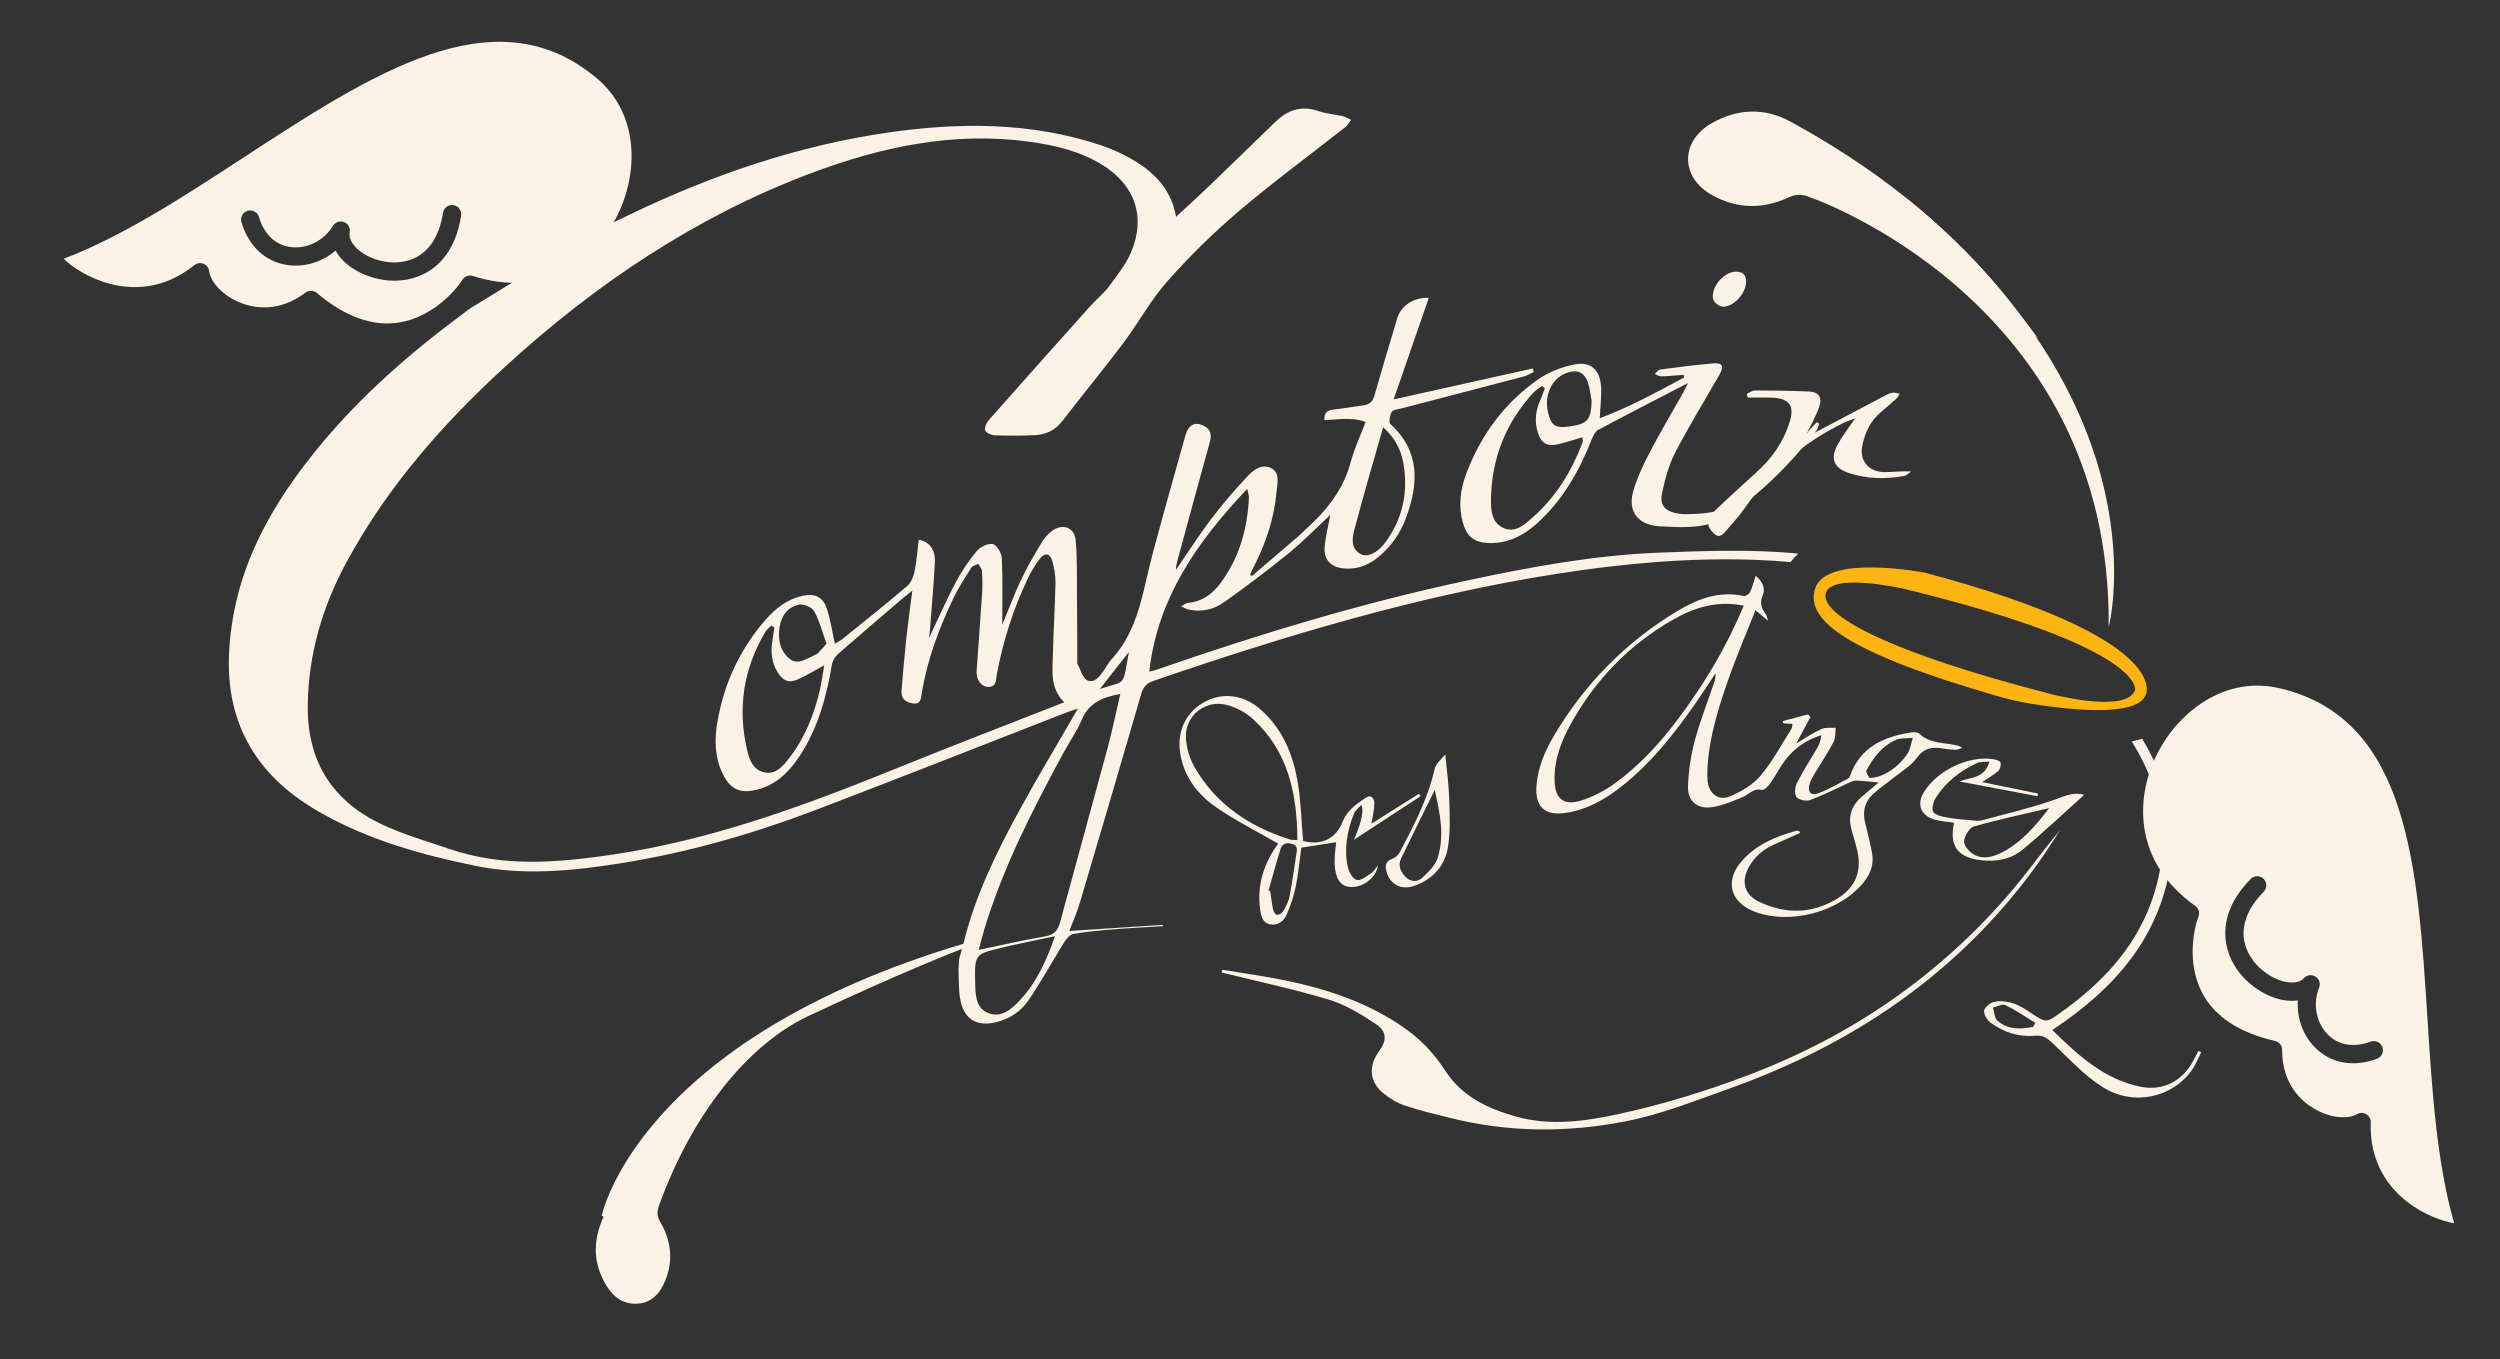
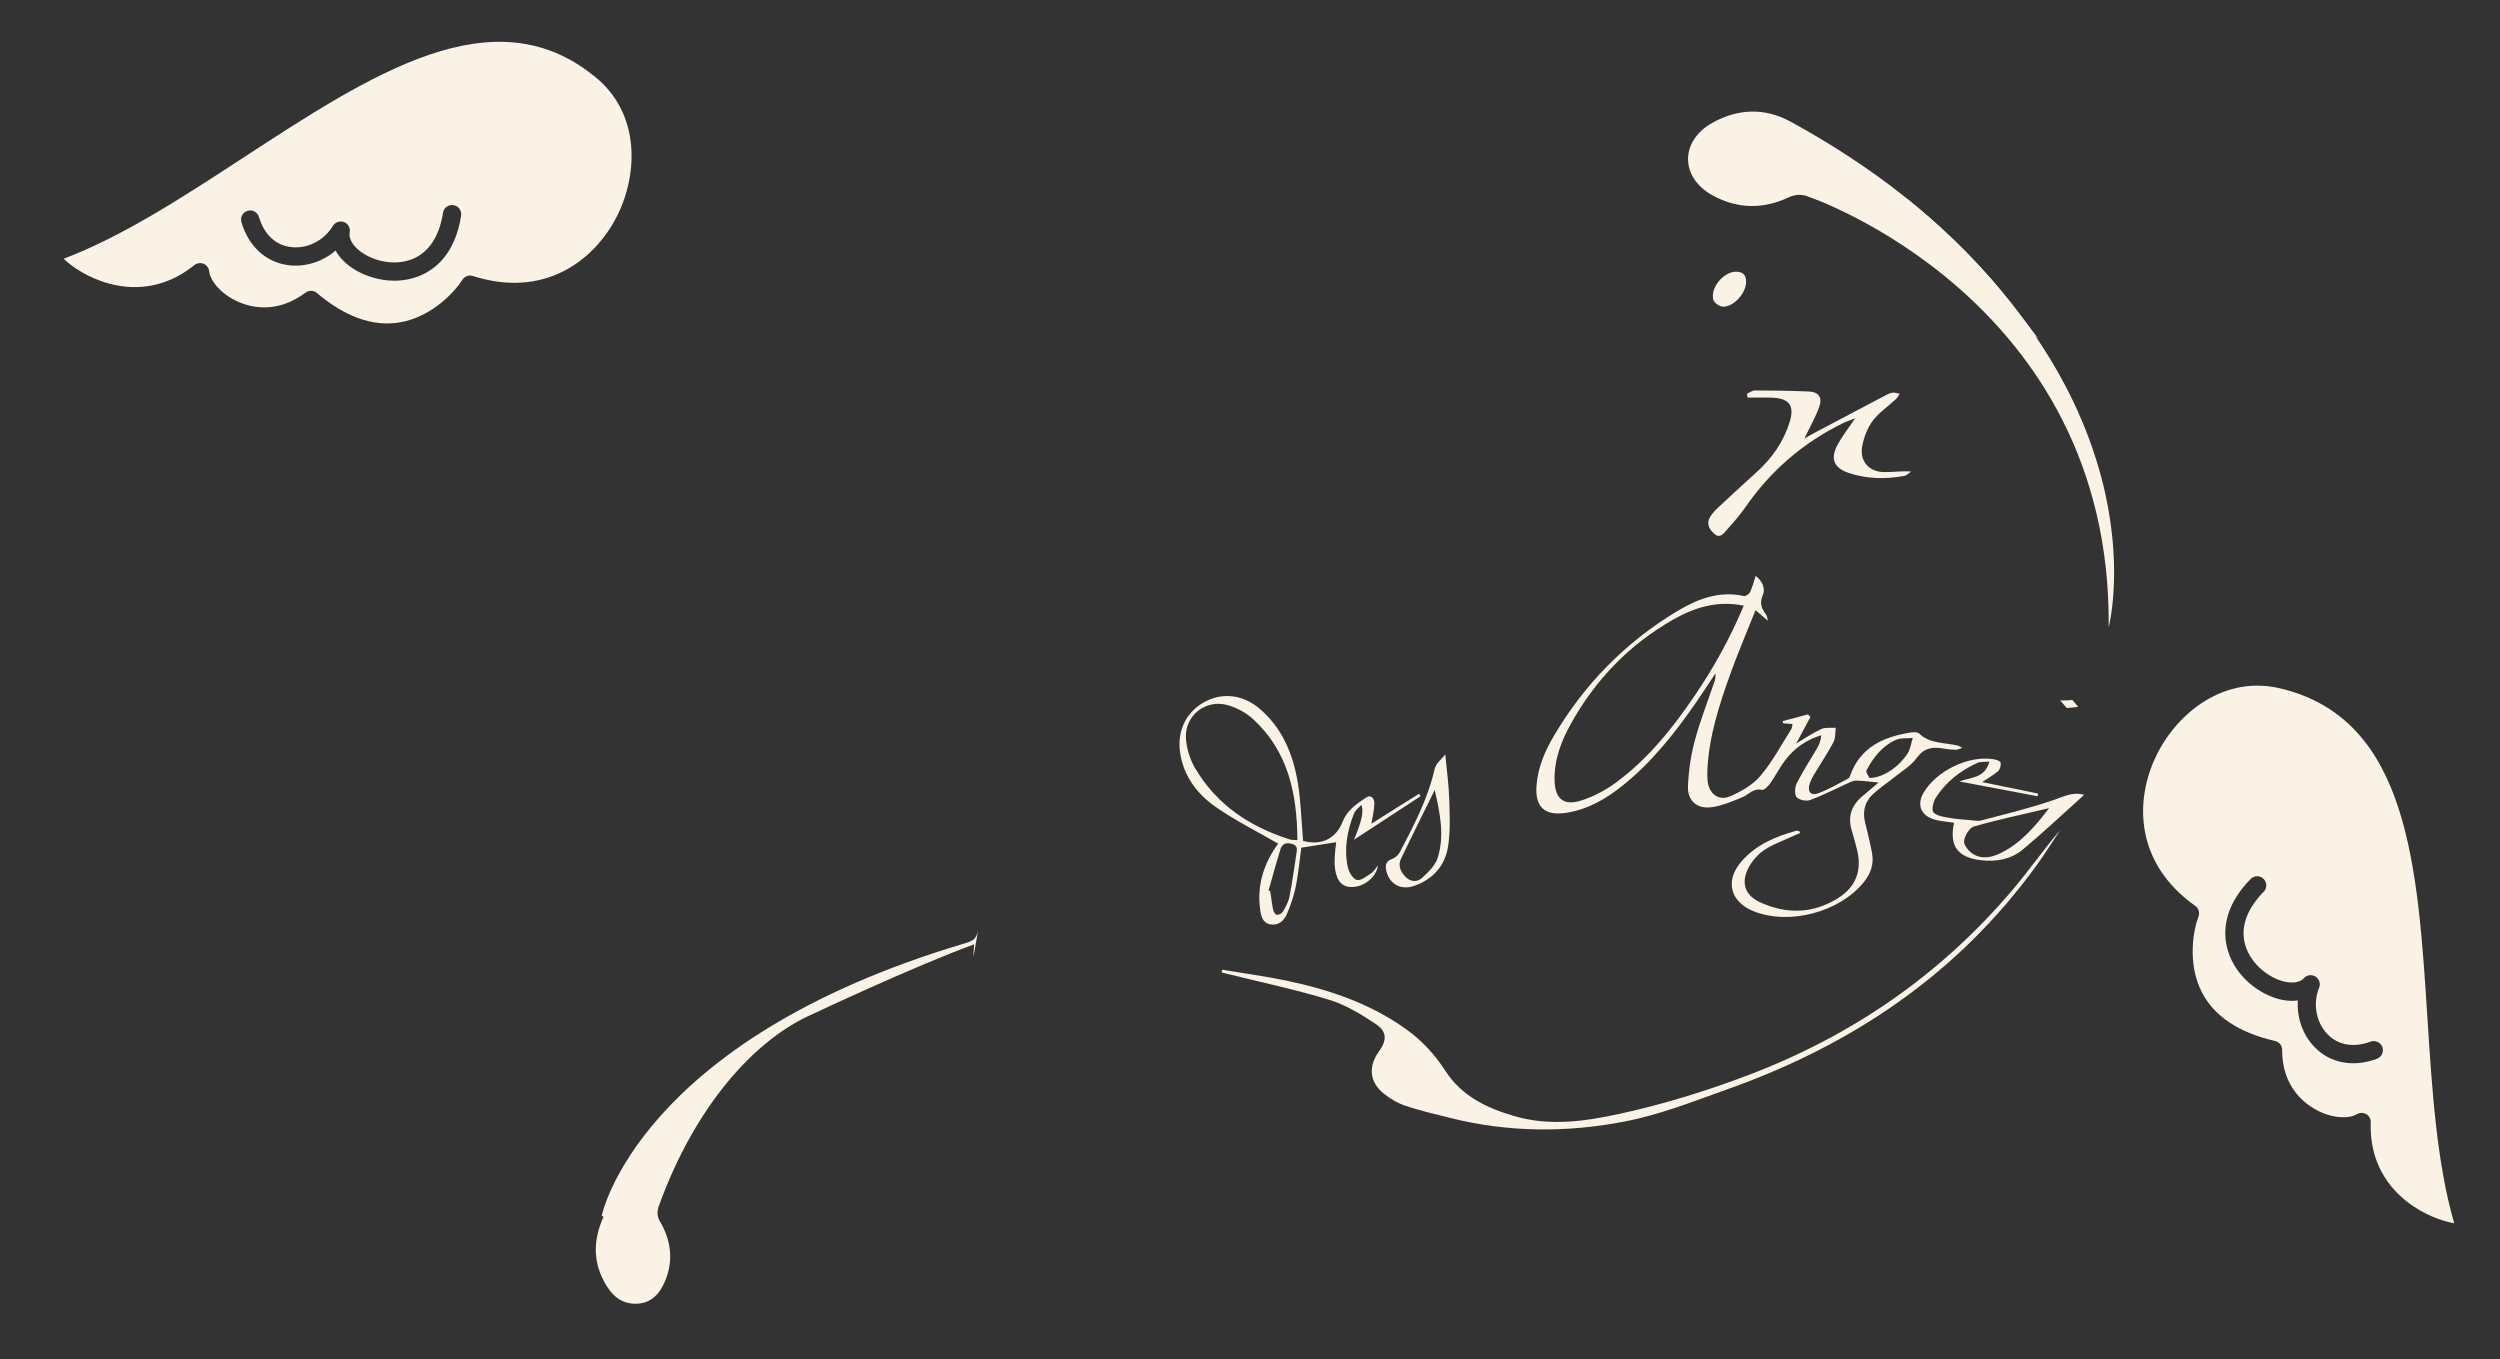
<svg xmlns="http://www.w3.org/2000/svg" id="Calque_1" width="536.71" height="291.76" viewBox="0 0 536.71 291.76">
  <rect x="0" y="0" width="536.71" height="291.76" fill="#333333" stroke="none" />
  <defs>
    <style>.cls-1{fill:#f9f2e5;}.cls-1,.cls-2{stroke-width:0px;}.cls-2{fill:#fbb411;}</style>
  </defs>
  <path class="cls-1" d="M386.41,178.86c-.65.28-1.31.54-1.94.84-1.99.94-4.14,1.66-5.91,2.92-1.39.99-2.64,2.49-3.37,4.04-1.43,3.07-.43,5.62,2.64,7.03,5.72,2.63,11.42,2.49,16.81-.9,3.82-2.4,5.13-5.98,4.04-10.35-.35-1.41-.74-2.8-1.15-4.19-.87-2.91-.07-5.3,2.21-7.25,1.2-1.02,2.41-2.03,3.57-3.01-1.64-.15-3.23-.37-4.83-.41-.61-.01-1.26.33-1.85.6-2.69,1.21-5.31,2.58-8.07,3.59-.82.3-2.44-.06-2.9-.69-.48-.66-.31-2.18.13-3.04,1.35-2.64,2.99-5.12,4.47-7.7.42-.73.64-1.56.75-2.5-3.25.98-5.83,2.81-7.8,5.42-1.16,1.54-2.03,3.3-3.14,4.87-.44.63-1.32,1.55-1.8,1.44-1.87-.42-2.84,1.03-4.22,1.59-2.15.87-4.35,1.84-6.62,2.14-3.13.42-5.19-1.41-5.05-4.55.14-3.28.62-6.6,1.47-9.77,1.12-4.19,2.73-8.25,4.12-12.36.21-.62.41-1.25.3-2.03-1.41,2.11-2.78,4.24-4.23,6.33-4.55,6.55-9.47,12.77-15.75,17.78-3.55,2.83-7.4,5.07-11.98,5.79-4.69.74-6.82-1.22-6.44-5.92.31-3.9,1.82-7.37,3.76-10.65,6.52-11.03,15.25-19.93,26.21-26.58,4.44-2.69,9.15-4.58,14.56-3.38.37.08,1.12-.44,1.32-.86.49-1.04.77-2.18,1.19-3.46,1.44,1.06,2.13,2.73,1.56,4.05-.78,1.78-.34,2.94.68,4.23.14.18.15.47.42,1.35-1.1-.92-1.73-1.45-2.69-2.26-1.86,4.69-3.79,9.16-5.43,13.74-2.38,6.63-4.55,13.34-4.9,20.46-.04.82-.03,1.66.05,2.48.28,2.67,2.32,4.33,4.78,3.28,2.4-1.02,4.91-2.46,6.56-4.41,2.57-3.02,4.46-6.63,6.61-10,.17-.26.16-.63.28-1.13-.76-.06-1.38-.11-2.01-.15l-.11-.47,5.42-1.44c.18.18.37.37.55.55-.97,1.79-1.94,3.59-3.07,5.7,2-1.18,3.63-2.31,5.41-3.11.89-.4,2.05-.2,3.09-.28-.14,1.03-.02,2.2-.47,3.06-1.26,2.38-2.77,4.61-4.15,6.93-.39.65-.75,1.33-.98,2.04-.53,1.67.2,2.64,1.8,2.06,2.24-.81,4.32-2.07,6.45-3.17.21-.11.36-.41.45-.66,2.18-6.14,7.19-8.31,13.05-9.25.58-.09,1.43-.08,1.79.27,2.38,2.24,5.52,1.86,8.33,2.58.19.05.36.18.9.46-.67.21-1.05.44-1.42.42-.89-.03-1.8-.11-2.68-.27-2.3-.42-4.12-.15-5.7,2.03-1.21,1.68-3.17,2.82-4.83,4.16-1.5,1.21-3.13,2.28-4.54,3.59-1.75,1.62-2.29,3.71-1.71,6.06.54,2.21,1.1,4.42,1.51,6.65.42,2.3-.3,4.35-1.76,6.17-5.17,6.43-15.9,9.31-23.58,6.31-5.13-2.01-6.31-6.57-2.71-10.73,3.11-3.58,7.29-5.36,11.75-6.58.22-.06.49.07.73.12.04.13.07.26.11.38ZM374.38,130.03c-5.67-1.17-10.56.37-15.15,2.97-9.41,5.35-16.69,12.88-21.95,22.32-2.1,3.77-3.64,7.76-3.54,12.19.09,3.95,1.92,5.56,5.72,4.35,2.58-.82,5.11-2.14,7.3-3.74,7.01-5.12,12.35-11.81,17.18-18.94,4.03-5.95,7.5-12.22,10.42-19.15ZM401.34,167.01c2.83,0,6.21-2.23,8.19-5.26.62-.95.75-2.21,1.11-3.33-1.24.13-2.62-.04-3.69.45-2.91,1.31-4.81,3.78-6.25,6.54-.2.38.47,1.21.64,1.59Z" />
-   <path class="cls-1" d="M362.33,82.26c-6.65,3.45-12.97,6.69-19.24,10.03-.62.33-1.04,1.22-1.33,1.94-2.73,6.88-6.28,13.22-11.88,18.22-2.92,2.6-6.26,4.28-10.31,4.13-3.06-.11-4.67-1.38-5.51-4.35-1.02-3.61-.56-7.15.73-10.56,3.13-8.29,8.2-15.19,15.47-20.26,2.19-1.53,4.91-2.56,7.54-3.13,3.66-.78,5.69,1,5.92,4.75.13,2.1-.16,4.23-.28,6.76,6.43-2.42,12.27-5.61,18.13-8.76-.04-.19-.09-.38-.13-.56-1.61.12-3.21.29-4.82.33-.45.01-.9-.34-1.36-.52.37-.33.72-.89,1.13-.94,3.83-.51,7.66-1.02,11.51-1.33,1.92-.16,2.26.66,1.24,2.43-3.19,5.57-6.56,11.04-9.51,16.74-1.37,2.65-2.16,5.66-2.8,8.6-.69,3.15,1.1,4.23,4.26,4.59,2.59.04,7.26-.08,9.78-1.51,6.63-3.78,12.93-10.81,17.72-16.67.45-.55.96-1.04,1.45-1.55.18.11.35.22.53.34-.24.56-.38,1.2-.75,1.66-5.57,7.04-12.99,14.83-21.01,19.1-3.39,1.8-8.51,1.47-12.43,1.25-4.72-.26-7.04-3.15-5.72-7.64.85-2.88,2.17-5.66,3.57-8.34,2.27-4.34,4.78-8.55,7.18-12.83.29-.52.53-1.08.93-1.9ZM331.65,83.36c-.2-.16-.4-.32-.6-.48-.61.46-1.31.83-1.82,1.38-5.95,6.46-9,14.1-9.14,22.87-.04,2.44.13,5.11,2.72,6.24,2.44,1.07,4.38-.65,6.08-2.15,5.04-4.4,8.47-9.93,10.83-16.14.13-.33.02-.76.02-1.21-1.82.53-3.52,1.09-5.26,1.5-2.38.55-3.66-.23-4.36-2.58-.67-2.27-.5-4.49.47-6.66.4-.9.71-1.85,1.06-2.77ZM341.69,86.06c-.22-1.22-.34-2.47-.69-3.64-.75-2.5-2.35-3.23-4.79-2.31-3.1,1.17-4.73,4.73-3.87,8.44.64,2.76,1.6,3.42,4.42,3.03,4.1-.56,4.8-1.37,4.94-5.52Z" />
  <path class="cls-1" d="M262.36,208.19c4.66.78,9.36,1.39,13.98,2.37,9.16,1.95,17.95,4.91,25.65,10.48,3.34,2.41,6.06,5.37,8.3,8.84,3.51,5.45,8.97,8.06,14.97,9.77,7.57,2.17,15.06,1.08,22.54-.55,9.36-2.04,18.44-4.85,27.42-8.25,22.46-8.5,41.52-21.68,57.01-40,3.46-4.1,6.53-8.52,10.06-12.63-1.68,2.51-3.28,5.09-5.05,7.53-16.85,23.29-39.51,38.55-66.36,48.09-7.28,2.59-14.45,5.46-22.08,6.93-12.55,2.43-25.02,2.34-37.44-.76-3.23-.81-6.49-1.56-9.64-2.62-1.7-.57-3.36-1.55-4.75-2.69-2.96-2.42-3.23-5.8-.97-8.91,1.74-2.4,1.82-4.29-.59-5.91-3.12-2.09-6.47-4.14-10.02-5.23-7.31-2.23-14.82-3.81-22.25-5.66-.29-.07-.58-.15-.87-.22.04-.21.07-.41.11-.62Z" />
  <path class="cls-1" d="M375.01,84.55c.59-.26,1.17-.73,1.76-.73,3.87.01,7.74.07,11.61.23,2,.08,2.9,1.26,2.2,3.23-.81,2.32-2.07,4.48-3.21,6.86.92-.51,1.79-1.02,2.68-1.49,4.93-2.61,9.86-5.21,14.79-7.8.46-.24.96-.5,1.47-.55.5-.05,1.03.14,1.54.22-.27.39-.48.84-.82,1.16-1.67,1.56-3.64,2.88-4.99,4.67-1.13,1.5-1.86,3.48-2.24,5.35-.65,3.21,1.37,5.58,4.65,5.65,1.86.04,3.73-.28,5.84-.12-.49.32-.94.83-1.46.93-3.99.76-7.98.67-11.86-.6-3.27-1.07-4.1-3.04-2.48-6.07.97-1.82,2.28-3.46,3.78-5.68-1.15.45-1.85.66-2.5.98-8.68,4.23-15.74,10.34-21.21,18.31-1.15,1.67-2.56,3.16-3.88,4.71-.68.8-1.48,1.81-2.6.84-1.06-.92-1.84-2.17-.96-3.65.43-.72,1.03-1.37,1.64-1.95,2.73-2.55,5.47-5.1,8.26-7.6,3.34-3,5.87-6.55,7.19-10.85,1.09-3.53-.08-5.08-3.78-5.23-1.74-.07-3.48-.01-5.22-.01-.07-.28-.14-.55-.21-.83Z" />
  <path class="cls-1" d="M274.41,181.12c-4.51-2.61-9.15-4.92-13.36-7.84-3.85-2.67-6.74-6.33-7.62-11.19-.86-4.72.92-8.89,4.82-11.2,3.87-2.29,8.46-1.89,12.13,1.22,4.82,4.09,7.15,9.62,8.19,15.64.72,4.18.81,8.48,1.19,12.78,3.78,1.05,7.03-.4,8.46-4.09.95-2.45,2.93-3.78,4.92-5.14,1.29-.88,1.9.19,1.91,1.17,0,1.4-.38,2.8-.63,4.36,3.38-2.13,6.81-4.28,10.23-6.43.11.18.22.35.33.53-4.77,3.12-9.54,6.23-14.31,9.35q2.5-5.8,1.56-7.46c-.58.66-1.28,1.14-1.54,1.8-1.48,3.72-2.19,7.59-1.34,11.54.23,1.06,1.11,2.56,1.95,2.75.88.21,2.13-.83,3.11-1.47.54-.35.88-1.02,1.41-1.67-.29,2.47-2.93,4.62-5.52,4.66-2.09.04-3.31-1.2-3.69-3.91-.13-.95-.09-1.93-.05-2.89.05-.95.2-1.9.3-2.82-2.51.39-4.9.77-7.49,1.17-.36,2.64-.62,5.51-1.18,8.31-.4,2.01-1.09,3.99-1.89,5.88-.61,1.45-1.77,2.58-3.56,2.28-1.68-.29-2-1.75-2.2-3.14-.78-5.44.93-10.19,3.86-14.2ZM278.53,180.37c-.07-9.94-1.95-19.07-9.57-26.04-1.47-1.34-3.44-2.38-5.36-2.94-4.7-1.37-9.3,2.22-9,7.09.13,2.12.8,4.39,1.86,6.23,4.61,7.99,11.78,12.76,20.43,15.5.44.14.93.09,1.63.15ZM272.34,191.15c.12.05.24.11.36.16.2,1.35.35,2.72.63,4.05.09.41.53,1.05.8,1.05.45,0,1.09-.34,1.31-.72.57-1,1.17-2.07,1.39-3.19.59-3.02,1.01-6.09,1.47-9.13.14-.93.44-1.83-1.01-2.22-1.33-.36-2.07.12-2.4,1.19-.91,2.92-1.7,5.87-2.54,8.81Z" />
  <path class="cls-1" d="M437.42,170.94c-5.52-1.04-11.04-2.09-16.77-3.17,2.36-.94,5.44-.59,6.45-4.27-1.05.1-1.93-.02-2.62.29-3.64,1.67-6.75,4.09-8.91,7.49-.55.86-.94,2.65-.48,3.14.75.78,2.24.95,3.45,1.17,1.5.27,3.04.36,4.56.49.75.07,1.55.24,2.24.06,5.26-1.4,10.58-2.65,15.71-4.45,2.17-.76,4.09-1.75,6.39-1.05-4.36,3.92-8.66,7.98-13.19,11.75-2.53,2.11-5.71,2.67-9.01,2.28-5.04-.61-6.79-3.11-5.74-8.03-1.6-.28-3.31-.31-4.79-.9-2.55-1.01-3.12-3.26-1.72-5.6,2.82-4.72,9.63-8,14.99-7.15.56.09,1.45.39,1.52.73.11.57-.12,1.46-.55,1.83-1.02.89-2.23,1.55-3.42,2.35,3.93.81,7.97,1.64,12.02,2.47-.04.2-.08.4-.13.6ZM439.91,173.5c-5.62,1.33-10.94,2.44-16.14,3.93-.98.28-1.99,1.99-2.12,3.14-.1.85,1,2.18,1.9,2.75,1.9,1.22,4.02.77,5.94-.17,4.34-2.12,7.37-5.67,10.42-9.65Z" />
  <path class="cls-1" d="M310.28,161.97c.31,3.32.75,6.48.85,9.65.11,3.36.26,6.79-.25,10.09-.64,4.16-3.24,7.09-7.33,8.49-2.71.93-5.12-.3-5.86-2.98-.33-1.2-.38-2.29,1.19-2.82.64-.22,1.32-.83,1.64-1.45,3.01-5.74,6.03-11.46,7.48-17.88.28-1.23,1.61-2.22,2.28-3.1ZM308.01,169.6c-2.5,5.09-4.9,9.88-7.22,14.71-.72,1.5-.12,2.85.96,3.95,1.09,1.11,2.54,1.15,3.56.2,1.31-1.21,2.8-2.63,3.32-4.24,1.53-4.8.53-9.62-.62-14.62Z" />
  <path class="cls-1" d="M374.86,60.41c.07,2.42-2.59,5.48-4.97,5.43-.73-.02-1.87-.82-2.06-1.48-.73-2.51,2.17-6,4.8-6.03,1.5-.01,2.19.63,2.23,2.08Z" />
  <path class="cls-1" d="M129.18,261s7.6-37.62,78.03-58.5c1.79-.58,2.32-.88,2.76-2.7l-.97,5.58c-.03-.7.07-1.41.14-2.65-13.3,4.87-34.61,14.94-34.61,14.94-12.35,5.38-25.19,19.51-33.04,41.1-.45,1.23-.49,2.28.23,3.52,2.31,3.94,2.88,8.15,1.17,12.47-1.12,2.84-2.99,5.07-6.31,5.13-3.31.06-5.36-1.9-6.87-4.73-2.5-4.67-2.27-9.19-.14-13.96" />
  <path class="cls-1" d="M127.49,16.29s-.01-.01-.02-.02c-21.61-17.43-47.66-.42-75.25,17.59-12.76,8.33-25.93,16.93-38.56,21.69,1.71,1.65,5.23,4.14,9.93,5.38,4.52,1.19,11.34,1.47,18.14-4.01.56-.45,1.32-.56,1.98-.29.66.27,1.12.89,1.2,1.6.22,2.02,2.47,4.94,6.34,6.61,2.77,1.2,8.31,2.52,14.33-2.01.73-.55,1.75-.52,2.45.07,6.04,5.11,11.97,7.24,17.65,6.34,7.22-1.15,12.24-6.99,13.57-9.15.05-.08.1-.15.16-.22.5-.61,1.34-.87,2.11-.62,15.21,4.87,25.82-3.18,30.68-12.34,4.86-9.16,5.46-22.66-4.71-30.63ZM99,46.27c-.65,4.17-2.06,7.09-3.76,9.15-1.73,2.1-3.75,3.28-5.53,3.95-5.72,2.14-11.91.11-15.24-2.69-1.04-.88-1.86-1.85-2.42-2.88-2.8,2.38-6.5,3.59-10.12,3.13-4.85-.62-8.53-3.99-10.1-9.23-.31-1.04.28-2.13,1.32-2.44,1.04-.31,2.13.28,2.44,1.32,1.12,3.75,3.54,6.04,6.83,6.46,3.5.45,7.14-1.37,9.05-4.54.5-.81,1.49-1.16,2.38-.82.89.34,1.4,1.26,1.23,2.2-.32,1.71,1.23,3.23,1.91,3.8,2.56,2.16,7.28,3.54,11.33,2.02,3.63-1.36,5.98-4.83,6.79-10.02.17-1.07,1.17-1.8,2.24-1.64,1.07.17,1.8,1.17,1.64,2.24Z" />
  <path class="cls-1" d="M521.14,218.73c-2.1-32.88-4.09-63.93-30.99-70.79,0,0-.02,0-.03,0-12.47-3.36-22.92,5.2-27.34,14.58-4.43,9.37-4.52,22.7,8.5,31.96.66.47.96,1.29.77,2.06-.02.09-.05.17-.08.26-.93,2.36-2.6,9.88.8,16.35,2.67,5.08,7.94,8.56,15.65,10.33.89.21,1.53,1,1.52,1.92-.03,7.54,4.36,11.18,6.97,12.68,3.65,2.1,7.34,2.15,9.09,1.11.62-.36,1.38-.36,2,0,.62.37.98,1.04.96,1.76-.31,8.73,3.99,14.02,7.66,16.93,3.81,3.02,7.92,4.34,10.26,4.73-3.76-12.97-4.76-28.67-5.74-43.87ZM510.31,227.31c-5.14,1.89-10.04.96-13.44-2.55-2.54-2.62-3.79-6.31-3.56-9.98-1.16.16-2.43.1-3.76-.21-4.24-.99-9.58-4.72-11.29-10.59-.53-1.82-.79-4.15-.15-6.79.63-2.58,2.12-5.47,5.07-8.49.76-.77,2-.79,2.77-.03.77.76.79,2,.03,2.77-3.68,3.76-5.05,7.71-3.96,11.44,1.21,4.16,5.15,7.1,8.41,7.86.87.2,3.01.53,4.19-.75.64-.7,1.69-.84,2.49-.33.8.51,1.13,1.51.77,2.39-1.39,3.42-.67,7.43,1.79,9.97,2.31,2.38,5.6,2.95,9.27,1.6,1.02-.37,2.14.15,2.52,1.16.37,1.02-.15,2.14-1.16,2.52Z" />
  <path class="cls-1" d="M437.58,72.7c-5.67-4.81-10.94-9.76-16.7-14.06-9.94-7.45-21.08-12.7-32.9-16.52-1.45-.47-2.66-.36-4.09.3-5.45,2.53-10.95,2.43-16.24-.48-6.9-3.79-7.03-11.55-.19-15.48,5.5-3.16,11.38-3.39,16.94-.35,17.19,9.4,32.59,21.11,45.19,36.25,2.75,3.31,5.27,6.8,7.99,10.33Z" />
  <path class="cls-1" d="M387.98,42.12s65.43,21.94,64.72,92.53c0,0,12.32-46.3-43.09-91.83" />
  <path class="cls-1" d="M444.9,150.27c-.65.08-1.34.11-2.06.11-.18,0-.36,0-.55-.01.48.53.95,1.07,1.41,1.62.86-.05,1.69-.13,2.45-.25-.41-.49-.82-.99-1.26-1.47Z" />
-   <path class="cls-1" d="M471.97,225.6c-.33.63-.66,1.26-.99,1.9-2.23,4.41-6.45,6.77-11.29,5.83-7.89-1.54-13.5-6.73-19.09-12.2,13.52-8.98,23.48-20.12,25.63-37.18.04.14.1.26.15.4l-1.18-13.92c-1.34-4.23-3.12-8.19-5.32-11.85-.74.25-1.48.45-2.21.61,6.64,10.64,8.72,22.17,4.08,34.73-3.7,10.01-10.8,17.37-19.35,23.46-3.16,2.25-3.14,2.23-6.28.15-1.2-.8-2.45-1.64-3.8-2.09-1.26-.42-2.74-.64-4.02-.41-.91.16-2.15,1.11-2.33,1.91-.17.75.64,2.07,1.4,2.63,2.81,2.06,6.04,3.11,9.54,2.78,1.67-.16,2.6.52,3.73,1.58,3.44,3.26,6.72,6.86,10.67,9.39,6.66,4.27,15.13,2.36,19.34-3.72.78-1.13,1.28-2.45,1.91-3.69-.2-.1-.39-.19-.59-.29ZM436.51,220.44c-2.72.55-5.44.66-7.7-1.32-.64-.56-.65-1.85-.96-2.8.91-.21,2.03-.86,2.68-.54,2.22,1.08,4.28,2.5,6.4,3.79-.14.29-.29.58-.43.87Z" />
-   <path class="cls-1" d="M386.03,118.86c-.42-.04-.83-.09-1.25-.13-9.45-.81-19.03-.46-28.54-.09-13.95.54-27.67,3.07-41.31,5.99-22.75,4.86-44.96,11.61-66.91,19.24-.47.16-.97.22-1.29.29,1.8-15.77,10.24-27.79,21.03-39.22.22,1.07.38,1.45.37,1.83-.31,6.77-2.09,13.09-6.21,18.56-1.68,2.23-3.93,3.88-6.93,4.1-.37.03-.72.37-1.44.76.82.35,1.22.59,1.65.68,2.73.58,5.36-.01,7.52-1.54,4.78-3.38,9.46-6.92,14.01-10.61,3.11-2.53,5.91-5.44,8.87-8.2-.43,2.4-1.04,4.68-1.22,7-.21,2.66,1.41,4.28,4.07,4.51,2.68.24,5.05-.54,7.15-2.19,2.96-2.33,5.04-5.33,6.31-8.82,2.65-7.27,2.97-14.19-3.42-20-.4-.36-.11-1.89.31-2.61.28-.48,1.35-.54,2.07-.73,8.75-2.29,17.5-4.55,26.25-6.86.76-.2,1.45-.65,2.17-.99-.09-.24-.18-.49-.26-.73-9.8,2.18-19.6,4.36-29.83,6.64,2.63-7.61,5.08-14.67,7.54-21.79-3.19-.19-5.98,1.69-6.78,4.38-1.65,5.56-3.34,11.11-4.92,16.68-.36,1.25-1.05,1.82-2.26,1.99-2.19.3-4.36.7-6.56.93-1.36.14-1.96.74-1.9,2.25,2.96-.07,5.89-.72,8.87.4-1.15,3.02-2.45,5.72-3.2,8.57-1.56,5.95-5.18,10.42-9.59,14.42-.61.56-1.19,1.15-1.82,1.69-3.27,2.81-6.55,5.61-9.82,8.41-.13-.12-.26-.24-.4-.36.26-.52.52-1.04.78-1.56,2.59-5.09,4.41-10.43,4.91-16.14.15-1.77.84-4.1-1.15-5.11-2.2-1.12-4.03.62-5.41,2.1-2.68,2.87-5.25,5.87-7.61,9.01-2.61,3.45-4.93,7.12-7.38,10.69-.07-.59.05-1.11.19-1.62,2.34-8.59,4.65-17.19,7.04-25.76.47-1.67.14-2.87-1.45-3.59-1.81-.83-3.16-.11-3.8,2.18-2.39,8.5-4.79,17-7.07,25.54-2.09,7.82-2.91,16.11-8.76,22.47-.65.7-1.11,1.58-1.65,2.38-.88,1.28-2.01,2.85-3.56,2.16-1.01-.45-1.43-2.26-2.09-3.47-.09-.17-.07-.41-.07-.61-.02-4.76-.02-9.52-.07-14.27-.04-3.93.09-7.88-.29-11.78-.26-2.76-2.88-3.63-5.1-1.93-.86.66-1.64,1.52-2.19,2.45-1.55,2.61-3.1,5.23-4.4,7.97-1.44,3.02-2.6,6.17-4.06,9.71,0-5.1.12-9.72-.09-14.32-.05-1.09-1.09-2.83-1.95-3.01-1.03-.22-2.71.61-3.46,1.52-1.75,2.11-3.3,4.44-4.58,6.86-1.98,3.74-3.67,7.63-5.65,11.81.09-.66.13-.93.15-1.2.38-5.02.86-10.05,1.11-15.08.14-2.77-1.2-4.44-3.47-4.84-.28,2.26-.43,4.54-.88,6.75-.23,1.12-.73,2.45-1.55,3.15-4.57,3.9-9.27,7.64-13.95,11.41-.55.44-1.22.75-1.62.99-.61-2.71-.95-5.32-1.81-7.74-.86-2.41-2.7-3.08-5.21-2.5-3.25.74-5.74,2.69-7.86,5.12-5.48,6.3-8.89,13.6-10.32,21.81-.68,3.88-.63,7.7,1.16,11.34,1.57,3.19,3.65,4.19,7.1,3.38,4.02-.94,6.82-3.53,9.06-6.8,4.15-6.07,6.04-12.95,7.25-20.1.14-.84.71-1.76,1.36-2.33,4.73-4.14,9.52-8.21,14.3-12.29.44-.37.9-.71,1.6-1.26-.48,3.77-.96,7.18-1.33,10.6-.39,3.64-.69,7.28-.99,10.93-.14,1.77,1.04,2.49,2.53,2.69,1.62.22,1.63-1.06,1.81-2.18,1.19-7.22,3.71-14,6.87-20.55,1.08-2.23,2.44-4.32,3.77-6.41.27-.43.99-.57,1.51-.84.27.52.75,1.04.78,1.58.1,1.65.13,3.32.02,4.97-.36,5.51-.81,11.02-1.17,16.53-.12,1.87,1.07,3.39,2.61,3.35,1.68-.04,1.51-1.5,1.71-2.59,1.32-7.17,3.53-14.05,6.64-20.64.73-1.55,1.65-3.05,2.7-4.39,1-1.27,2.14-1.03,2.57.52.42,1.51.73,3.12.7,4.68-.09,4.97-.42,9.93-.53,14.9-.08,3.79-.77,7.76,2.42,10.81-12.09,4.75-24.13,9.36-36.07,14.21-19.77,8.02-39.74,15.38-60.99,18.51-11.66,1.72-23.34,2.73-34.81-1.19-5.02-1.71-10.18-3.17-14.94-5.46-10.51-5.06-15.75-13.61-15.6-25.41.14-10.95,3.12-21.11,8.29-30.68,8.75-16.18,20.71-29.8,34.19-42.12,19.29-17.63,40.69-32.03,65.26-41.33,15.22-5.75,30.85-9.12,47.26-6.86,5.51.76,10.87,2.03,15.66,5.02,6.92,4.31,9.28,11.06,6.14,18.58-1.12,2.68-3.02,5.06-4.77,7.43-1.14,1.54-2.7,2.76-3.99,4.2-7.33,8.18-14.64,16.38-21.91,24.61-.48.54-.91,1.6-.68,2.14.23.55,1.29,1.02,2,1.04,2.89.1,5.79.1,8.68-.04,2.35-.12,4.34-1.03,5.86-3.01,4.33-5.64,8.87-11.13,13.14-16.81,3.23-4.3,5.81-9.15,9.36-13.15,4.75-5.36,9.91-10.44,15.36-15.08,7.41-6.3,15.28-12.07,22.93-18.1.49-.39.8-1.01,1.2-1.52-.58-.27-1.13-.66-1.75-.8-1.75-.41-3.58-.52-5.26-1.1-3.66-1.26-6.61-.23-9.26,2.34-4.9,4.77-9.81,9.53-14.74,14.27-2.18,2.09-4.43,4.11-6.56,6.08-1.12-6.54-5.69-10.59-11.6-13.47-1.48-.73-3.02-1.37-4.59-1.9-14.99-4.97-30.3-4.93-45.7-2.7-19.37,2.81-37.66,9.09-55.26,17.53-2.24,1.07-4.46,2.16-6.81,3.29l-27.82,17.07c-.65.51-1.17.93-1.71,1.32-12.38,9.17-23.79,19.37-33.21,31.63-8.02,10.43-14.14,21.75-16.04,35-1.21,8.44-.88,16.67,3.1,24.45,3.7,7.23,9.62,12.19,16.56,16.05,10.19,5.66,21.31,8.75,32.61,11.07,10.35,2.12,20.77,1.12,31.1-.52,14.34-2.28,28.26-6.24,41.81-11.39,18.04-6.87,35.99-13.99,53.99-20.99.76-.3,1.55-.53,2.5-.84-4.25,7.36-8.46,14.34-12.37,21.48-5.08,9.27-9.75,18.76-12.24,29.12l-.87,3.08c-.08,1.3-.18,2.05-.15,2.78.1,2.13-.01,4.31.45,6.36.88,3.94,3.51,5.43,7.44,4.54,2.96-.67,5.46-2.3,7.11-4.72,2.75-4.03,5.09-8.34,7.68-12.48.46-.74,1.23-1.67,1.98-1.79,2.91-.5,5.86-.77,8.81-1.01,3.46-.28,6.93-.44,10.4-.65,0-.1-.01-.19-.02-.29-6.61.43-13.21.86-20.06,1.31.79-2.08,1.61-3.9,2.18-5.8,4.46-15.01,8.89-30.04,13.25-45.08.43-1.49,1.1-2.28,2.58-2.79,28.39-9.75,57.07-18.38,86.82-23.03,13.93-2.18,27.92-3.45,42.06-2.99,2.67.09,5.31.26,7.94.5.47-.64,1.01-1.24,1.62-1.78ZM290.75,113.77c1.89-7.23,4.02-14.4,6.18-22.03,3.04,2.69,4.11,5.58,4.52,8.77.77,5.87-.55,11.24-4.09,16-1.66,2.22-3.82,3.23-5.25,2.44-2.15-1.19-1.83-3.4-1.37-5.18ZM176.08,147.87c-1.27,5.42-3.25,10.55-6.73,14.98-1.33,1.69-2.82,3.51-5.29,2.96-2.31-.52-3.16-2.6-3.64-4.64-2.12-9-.86-17.53,3.88-25.49.31-.52.84-.92,1.26-1.37.22.12.44.23.66.35-.12.93-.22,1.87-.38,2.8-.41,2.39-.23,4.68,1.06,6.79,1.25,2.05,2.51,2.5,4.67,1.48,1.67-.79,3.26-1.74,5.38-2.89-.33,1.91-.53,3.49-.89,5.03ZM175.6,140.24c-.18.19-.47.3-.72.4-1.74.75-3.62,2.24-5.38.79-2.02-1.66-2.56-4.19-2.14-6.8.4-2.46,1.76-4.35,4.21-4.82.99-.19,2.75.56,3.22,1.41,1.14,2.06,1.73,4.42,2.65,6.98-.72.8-1.26,1.44-1.84,2.04ZM219.14,214.53c-1.85,2.01-4.08,4.1-6.98,2.96-2.76-1.09-2.75-4.07-2.81-6.63-.12-5.94-.08-6.01,5.67-7.4,3.65-.88,7.33-1.59,11.47-2.47-1.87,5.33-3.93,9.82-7.35,13.54ZM237.88,160.23c-3.39,12.58-6.89,25.14-10.29,37.73-.48,1.76-1.24,2.73-3.21,3.06-4.66.78-9.27,1.87-14.25,2.9.41-1.55.75-2.99,1.18-4.4,4.07-13.42,10.45-25.81,17.1-38.08,1.25-2.31,2.81-4.47,3.81-6.88,1.49-3.59,4.37-4.86,8.3-5.59-.92,3.93-1.67,7.63-2.65,11.26ZM236.11,147.93c2.25-2.87,4.17-5.3,6.25-7.96-1.44,7.71-.41,5.98-6.25,7.96Z" />
-   <path class="cls-2" d="M413.17,122.93s-21.07-4.08-23.48,3.39c-2.08,6.43,5.44,13.42,39.39,23.2,2.27.65,4.57,1.17,6.9,1.55,7.45,1.22,22.97,3.11,24.69-1.97,0,0,6.04-11.97-47.49-26.17ZM458.36,148.2c-2.05,5.11-18.21.76-18.21.76-33.97-8.73-49.11-16.67-48.22-21.45.89-4.77,16.86-1.09,16.86-1.09,52.2,12.72,49.57,21.78,49.57,21.78Z" />
</svg>